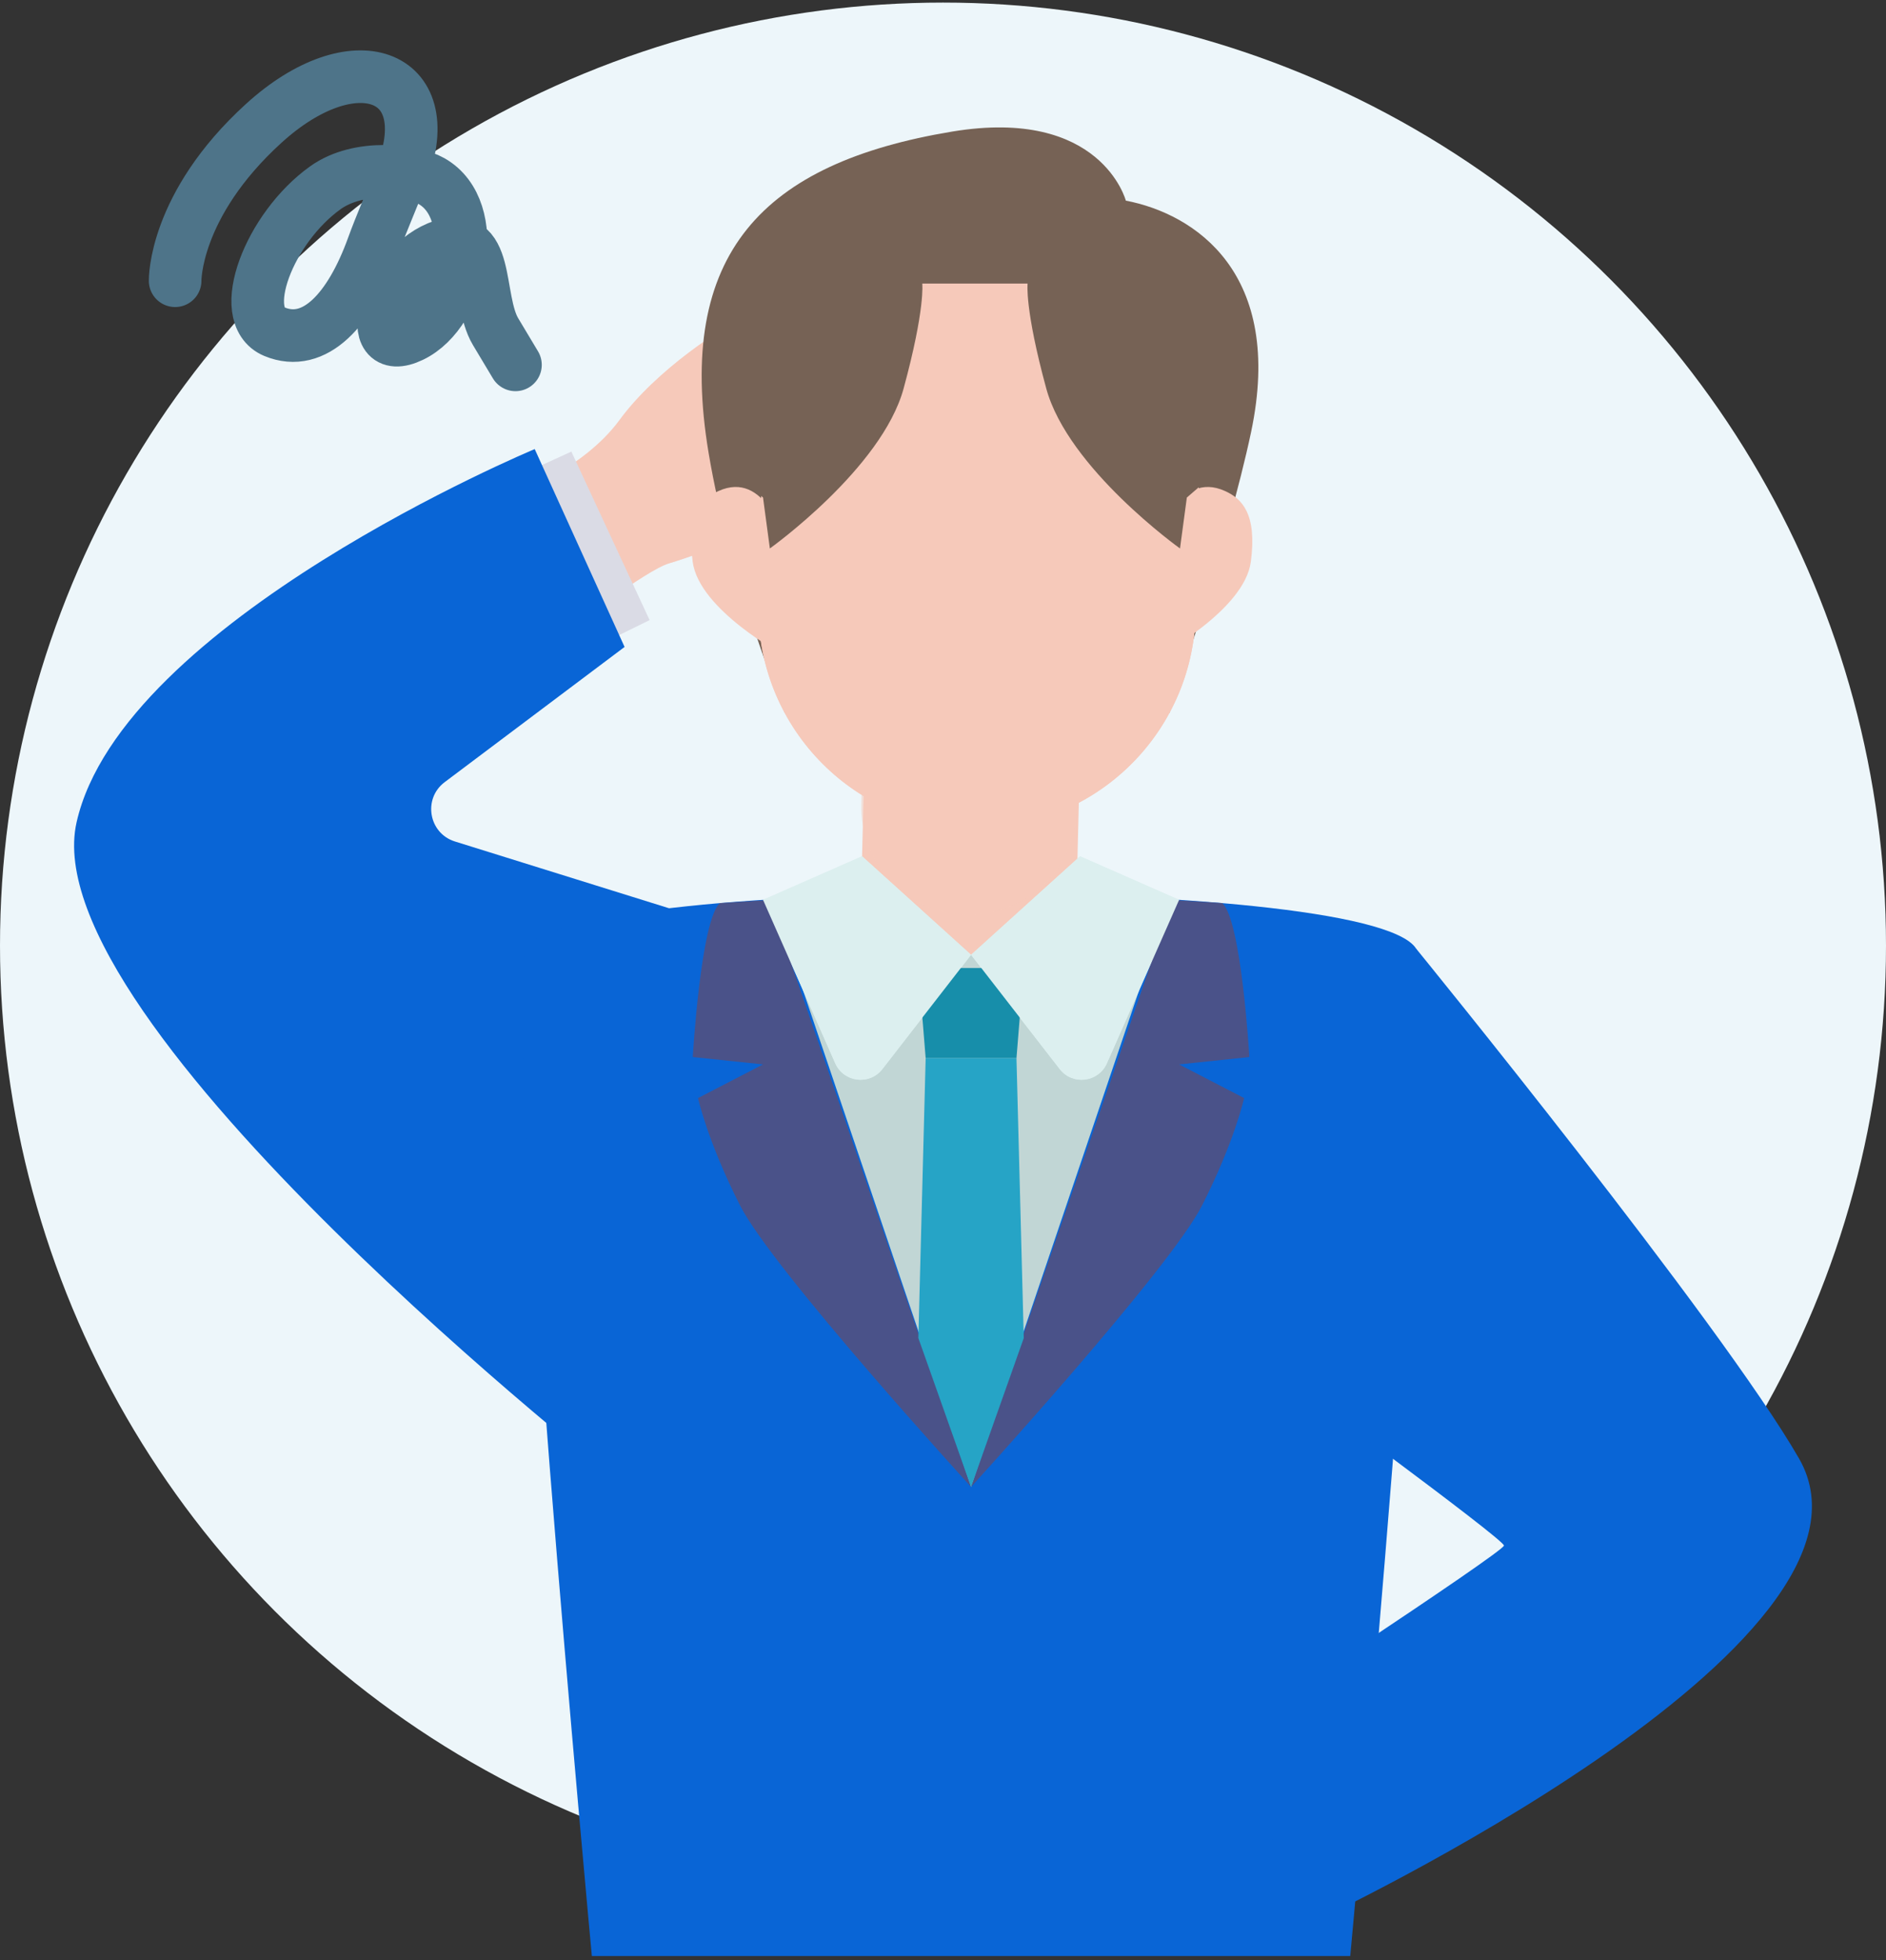
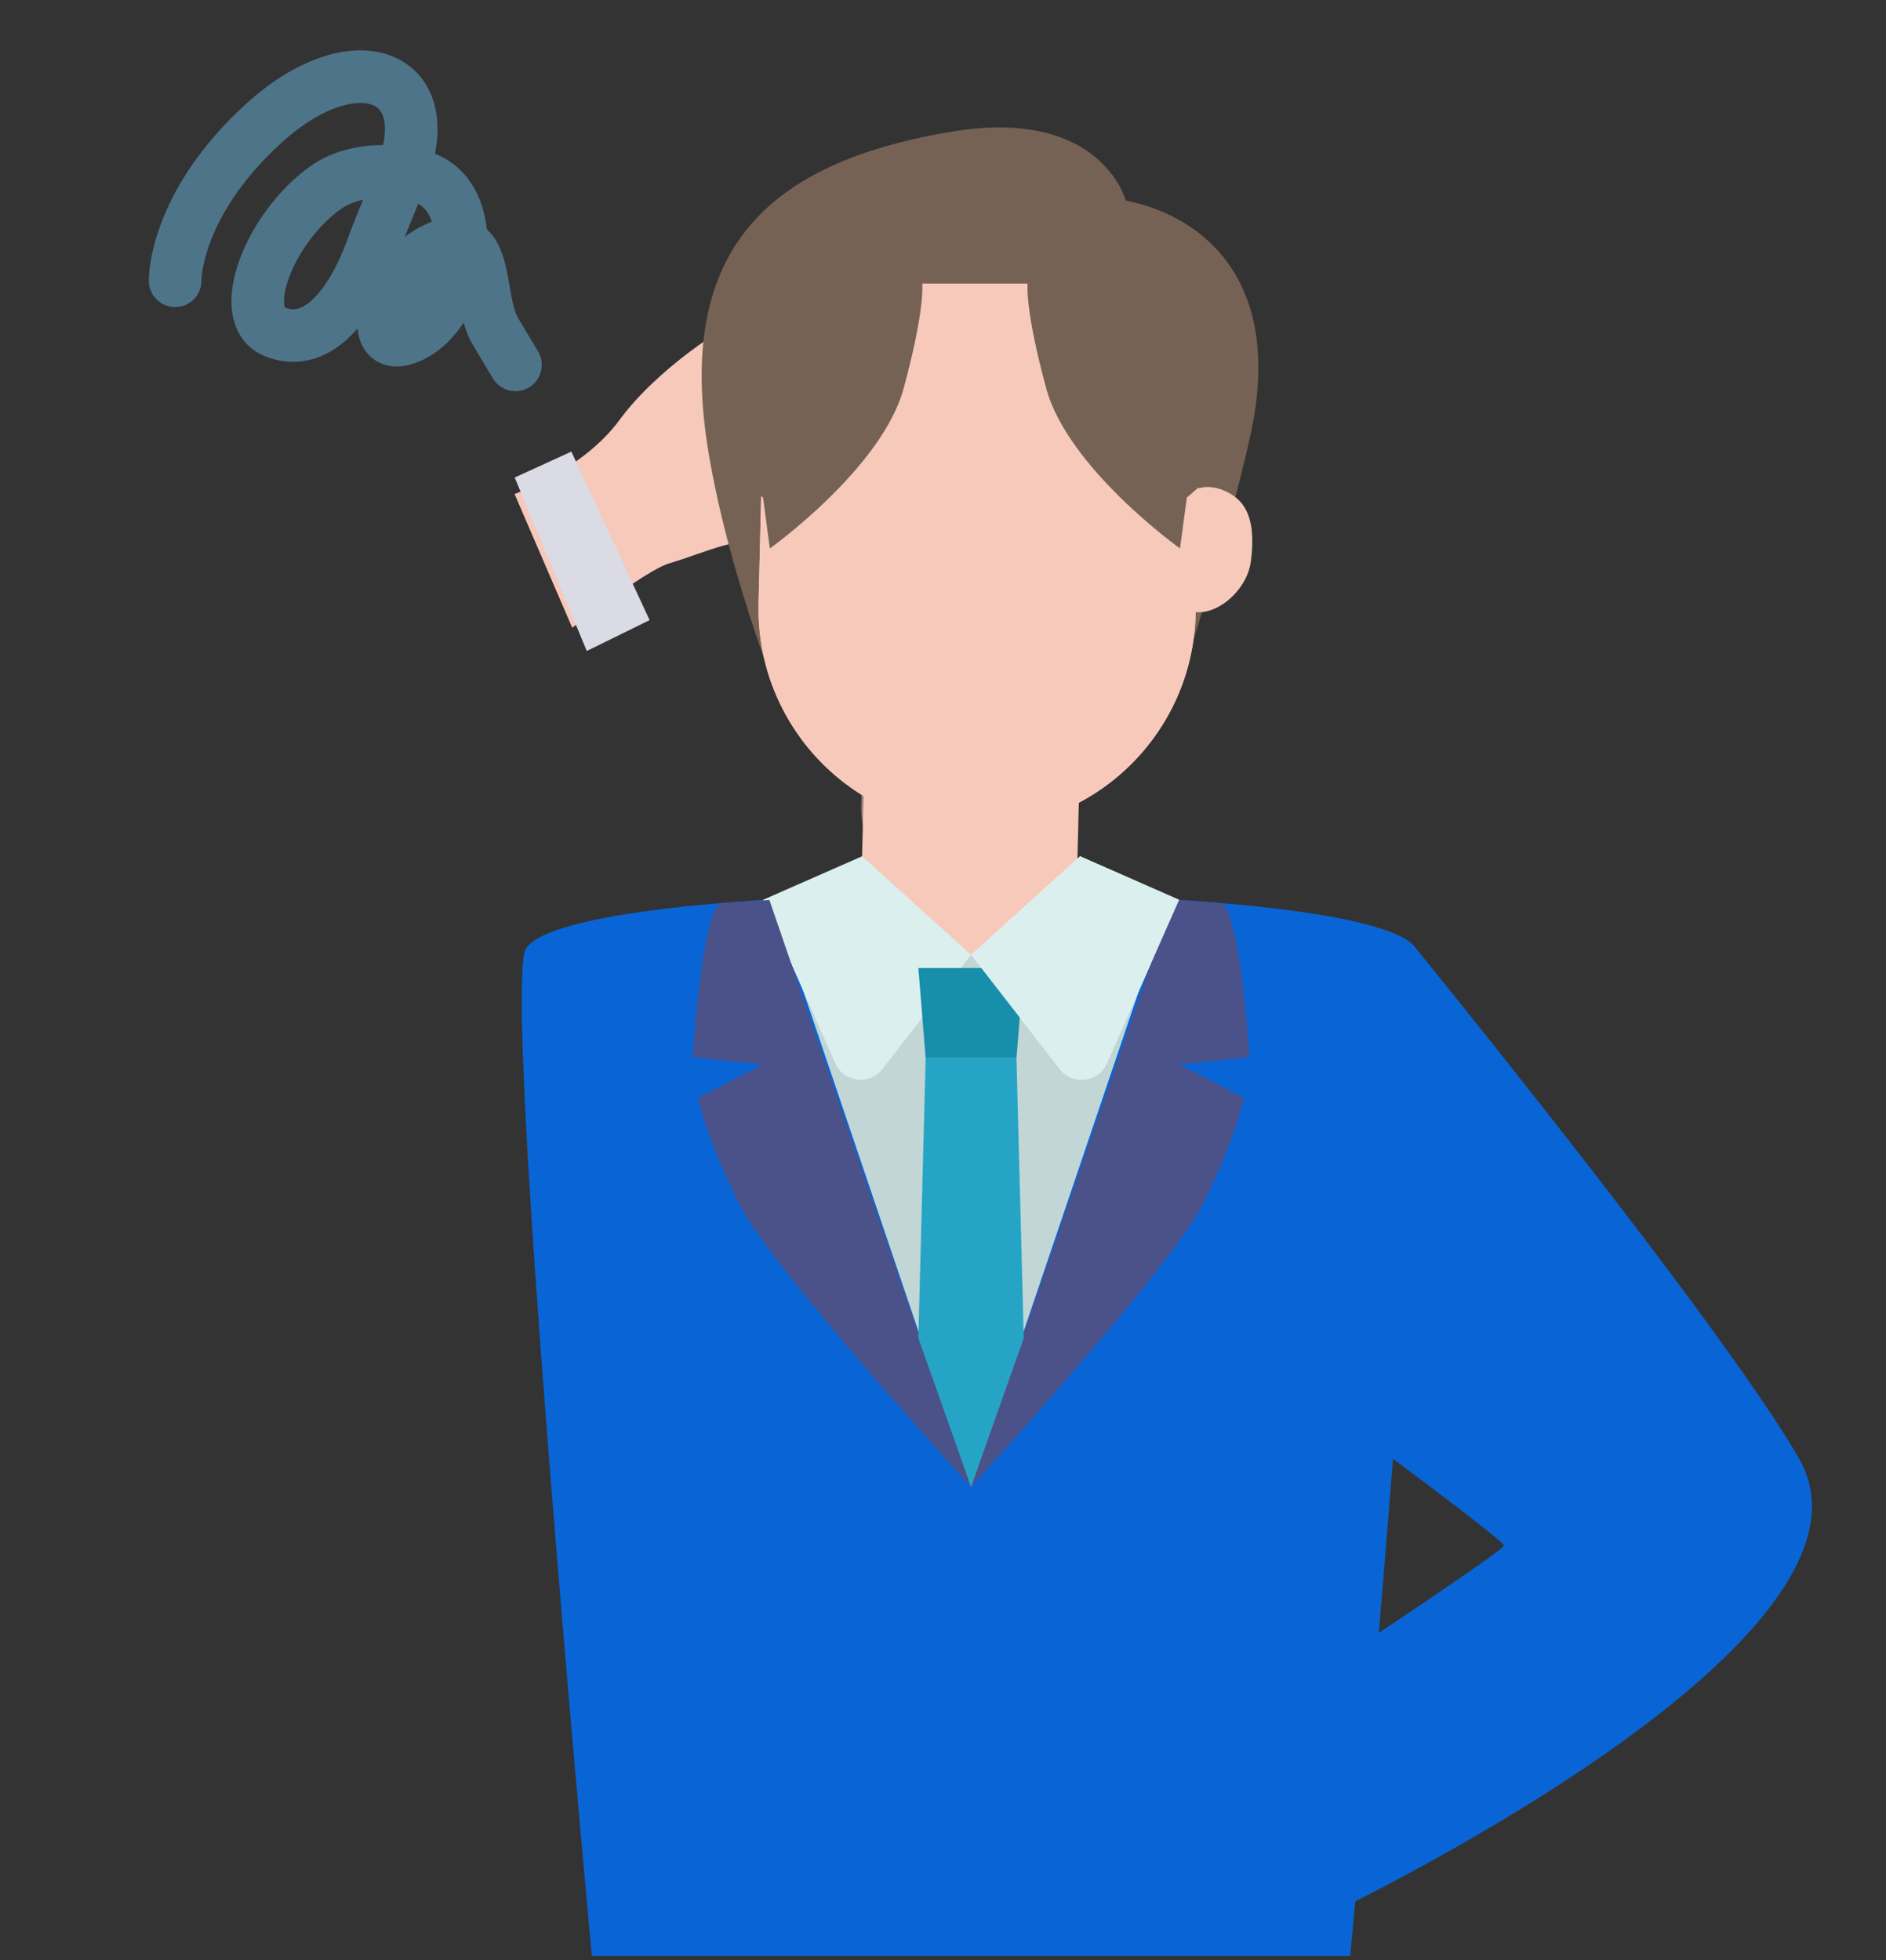
<svg xmlns="http://www.w3.org/2000/svg" width="280" height="291" viewBox="0 0 280 291" fill="none">
  <rect x="0" y="0" width="280" height="291" fill="#333333" stroke="none" />
-   <circle cx="140" cy="140.384" r="140" fill="#EDF6FA" />
  <g clip-path="url(#clip0_705_1839)">
    <path d="M76.412 73.347C76.412 73.347 86.557 69.753 91.974 62.364C97.391 54.975 107.341 48.339 112.129 46.261C116.916 44.18 129.505 36.859 127.86 40.783C126.216 44.706 118.178 49.036 118.178 49.036C118.178 49.036 129.018 44.841 132.394 43.468C135.769 42.096 137.157 45.02 133.961 47.511C130.764 50.002 119.402 54.033 119.402 54.033C119.402 54.033 129.827 50.262 134.752 50.429C139.676 50.597 141.389 53.65 135.011 55.749C128.633 57.848 120.924 60.04 119.972 60.898C119.972 60.898 137.103 56.607 137.103 59.278C137.103 61.948 120.45 66.81 116.119 68.051C111.785 69.292 119.79 71.87 123.545 72.297C127.299 72.725 134.343 72.534 133.203 75.491C132.059 78.448 123.404 80.371 116.119 80.03C108.837 79.689 105.297 81.848 99.331 83.633C95.788 84.692 84.96 93.175 84.96 93.175L76.409 73.353L76.412 73.347Z" fill="#F6C9BA" />
    <g style="mix-blend-mode:multiply" opacity="0.5">
      <path d="M76.412 73.347C76.412 73.347 86.557 69.753 91.974 62.364C97.391 54.975 107.341 48.339 112.129 46.261C116.916 44.18 129.505 36.859 127.86 40.783C126.216 44.706 118.178 49.036 118.178 49.036C118.178 49.036 129.018 44.841 132.394 43.468C135.769 42.096 137.157 45.02 133.961 47.511C130.764 50.002 119.402 54.033 119.402 54.033C119.402 54.033 129.827 50.262 134.752 50.429C139.676 50.597 141.389 53.65 135.011 55.749C128.633 57.848 120.924 60.04 119.972 60.898C119.972 60.898 137.103 56.607 137.103 59.278C137.103 61.948 120.45 66.81 116.119 68.051C111.785 69.292 119.79 71.87 123.545 72.297C127.299 72.725 134.343 72.534 133.203 75.491C132.059 78.448 123.404 80.371 116.119 80.03C108.837 79.689 105.297 81.848 99.331 83.633C95.788 84.692 84.96 93.175 84.96 93.175L76.409 73.353L76.412 73.347Z" fill="#F6C9BA" />
    </g>
    <path d="M76.413 70.892L84.826 67.043L96.442 92.06L87.115 96.644L76.413 70.892Z" fill="#DADBE5" />
-     <path d="M92.726 220.741C92.726 220.741 4.619 151.931 11.37 122.068C18.118 92.204 79.385 66.67 79.385 66.67L92.726 96.043L66.02 116.114C62.752 118.572 63.636 123.706 67.536 124.923L99.337 134.839L92.726 220.744V220.741Z" fill="#0965D6" />
    <path d="M167.143 29.785C167.143 29.785 163.493 15.853 141.338 19.537C113.284 24.202 100.262 37.625 105.196 67.208C108.389 86.358 116.501 105.812 116.501 105.812H173.637C173.637 105.812 182.308 80.377 185.737 64.155C190.73 40.532 177.374 31.749 167.143 29.785Z" fill="#766255" />
    <path d="M210.252 140.846C206.629 134.982 171.999 132.62 144.165 132.62C116.331 132.62 81.701 134.982 78.078 140.846C74.455 146.71 87.867 290.384 87.867 290.384H200.46C200.46 290.384 213.872 146.71 210.252 140.846Z" fill="#0965D6" />
    <path d="M143.458 148.43C152.286 148.645 159.616 141.657 159.831 132.814C160.123 120.865 160.473 106.596 160.473 106.596L128.508 105.812L127.866 132.028C127.652 140.87 134.629 148.217 143.458 148.433V148.43Z" fill="#F6C9BA" />
    <g style="mix-blend-mode:multiply" opacity="0.5">
      <path d="M143.458 135.79C152.286 136.005 159.616 129.017 159.831 120.175C160.123 108.225 160.473 93.956 160.473 93.956L128.508 93.172L127.866 119.388C127.652 128.23 134.629 135.577 143.458 135.793V135.79Z" fill="#F6C9BA" />
    </g>
    <path d="M144.266 122.89L144.269 122.89C162.186 123.329 177.065 109.132 177.503 91.181L178.008 70.471C178.446 52.52 164.277 37.612 146.36 37.173L146.357 37.173C128.44 36.734 113.561 50.931 113.123 68.882L112.618 89.592C112.18 107.544 126.349 122.452 144.266 122.89Z" fill="#F6C9BA" />
-     <path d="M172.208 80.027V97.242C172.208 97.242 184.749 90.562 185.701 83.403C186.653 76.245 184.349 74.023 181.89 72.904C174.903 69.723 172.205 80.024 172.205 80.024L172.208 80.027Z" fill="#F6C9BA" />
-     <path d="M116.331 80.027V97.242C116.331 97.242 103.79 90.562 102.838 83.403C101.886 76.245 104.19 74.023 106.649 72.904C113.636 69.723 116.334 80.024 116.334 80.024L116.331 80.027Z" fill="#F6C9BA" />
+     <path d="M172.208 80.027C172.208 97.242 184.749 90.562 185.701 83.403C186.653 76.245 184.349 74.023 181.89 72.904C174.903 69.723 172.205 80.024 172.205 80.024L172.208 80.027Z" fill="#F6C9BA" />
    <path d="M144.266 122.89L144.269 122.89C162.186 123.329 177.065 109.132 177.503 91.181L178.008 70.471C178.446 52.52 164.277 37.612 146.36 37.173L146.357 37.173C128.44 36.734 113.561 50.931 113.123 68.882L112.618 89.592C112.18 107.544 126.349 122.452 144.266 122.89Z" fill="#F6C9BA" />
    <path d="M144.165 141.752L116.331 138.487L144.165 220.741L172.002 138.487L144.165 141.752Z" fill="#C1D6D5" />
    <path d="M127.986 127.121L113.281 133.589L124.004 157.855C125.261 160.699 129.093 161.171 131 158.713L144.165 141.75L127.986 127.121Z" fill="#DCEFEF" />
    <path d="M160.347 127.121L175.052 133.589L164.329 157.855C163.072 160.699 159.24 161.171 157.333 158.713L144.168 141.75L160.347 127.121Z" fill="#DCEFEF" />
    <path d="M114.224 133.607L144.165 220.741C144.165 220.741 114.692 188.467 109.863 178.943C105.031 169.418 103.629 163.016 103.629 163.016L113.281 158.02L102.85 156.925C102.85 156.925 104.026 136.594 106.876 134.073L114.224 133.607Z" fill="#4A5289" />
    <path d="M174.109 133.607L144.168 220.741C144.168 220.741 173.64 188.467 178.469 178.943C183.301 169.418 184.704 163.016 184.704 163.016L175.052 158.02L185.483 156.925C185.483 156.925 184.307 136.594 181.457 134.073L174.109 133.607Z" fill="#4A5289" />
    <path d="M150.907 157.09H137.426L136.342 143.714H151.99L150.907 157.09Z" fill="#178EAA" />
    <path d="M150.907 157.09H137.426L136.342 198.648L144.165 220.741L151.99 198.648L150.907 157.09Z" fill="#26A4C6" />
    <path d="M160.347 127.121L175.052 133.589L164.329 157.855C163.072 160.699 159.24 161.171 157.333 158.713L144.168 141.75L160.347 127.121Z" fill="#DCEFEF" />
-     <path d="M127.986 127.121L113.281 133.589L124.004 157.855C125.261 160.699 129.093 161.171 131 158.713L144.165 141.75L127.986 127.121Z" fill="#DCEFEF" />
    <path d="M176.201 46.261L144.165 32.338V32.072L143.866 32.21L143.553 32.072V32.353L113.281 46.261L108.291 69.549L113.281 73.867L114.295 81.424C114.295 81.424 130.919 69.549 134.152 57.675C137.384 45.801 136.921 42.099 136.921 42.099H152.56C152.56 42.099 152.098 45.801 155.33 57.675C158.562 69.549 175.186 81.424 175.186 81.424L176.201 73.867L181.191 69.549L176.201 46.261Z" fill="#766255" />
    <path d="M210.252 140.846C210.252 140.846 255.534 196.418 267.087 216.524C282.914 244.068 195.323 285.181 195.323 285.181L180.953 258.137C180.953 258.137 223.28 230.396 223.28 229.448C223.28 228.5 188.993 203.391 188.993 203.391L210.249 140.846H210.252Z" fill="#0965D6" />
    <path d="M26 41.679C26 41.679 25.788 30.501 39.123 18.34C52.458 6.179 65.292 10.822 59.714 25.615C58.347 29.242 56.469 33.519 55.365 36.584C51.966 46.009 46.701 51.72 40.738 49.239C34.984 46.843 39.959 33.842 48.31 27.87C53.321 24.288 61.23 25.28 64.059 26.883C71.604 31.156 68.653 46.278 61.108 49.893C53.563 53.509 57.171 40.031 65.044 36.745C72.917 33.459 70.622 44.304 73.574 49.236L76.526 54.166" stroke="#4E7489" stroke-width="7.81" stroke-miterlimit="10" stroke-linecap="round" />
  </g>
  <defs>
    <clipPath id="clip0_705_1839">
      <rect width="258" height="290" fill="white" transform="translate(11 0.384)" />
    </clipPath>
  </defs>
</svg>